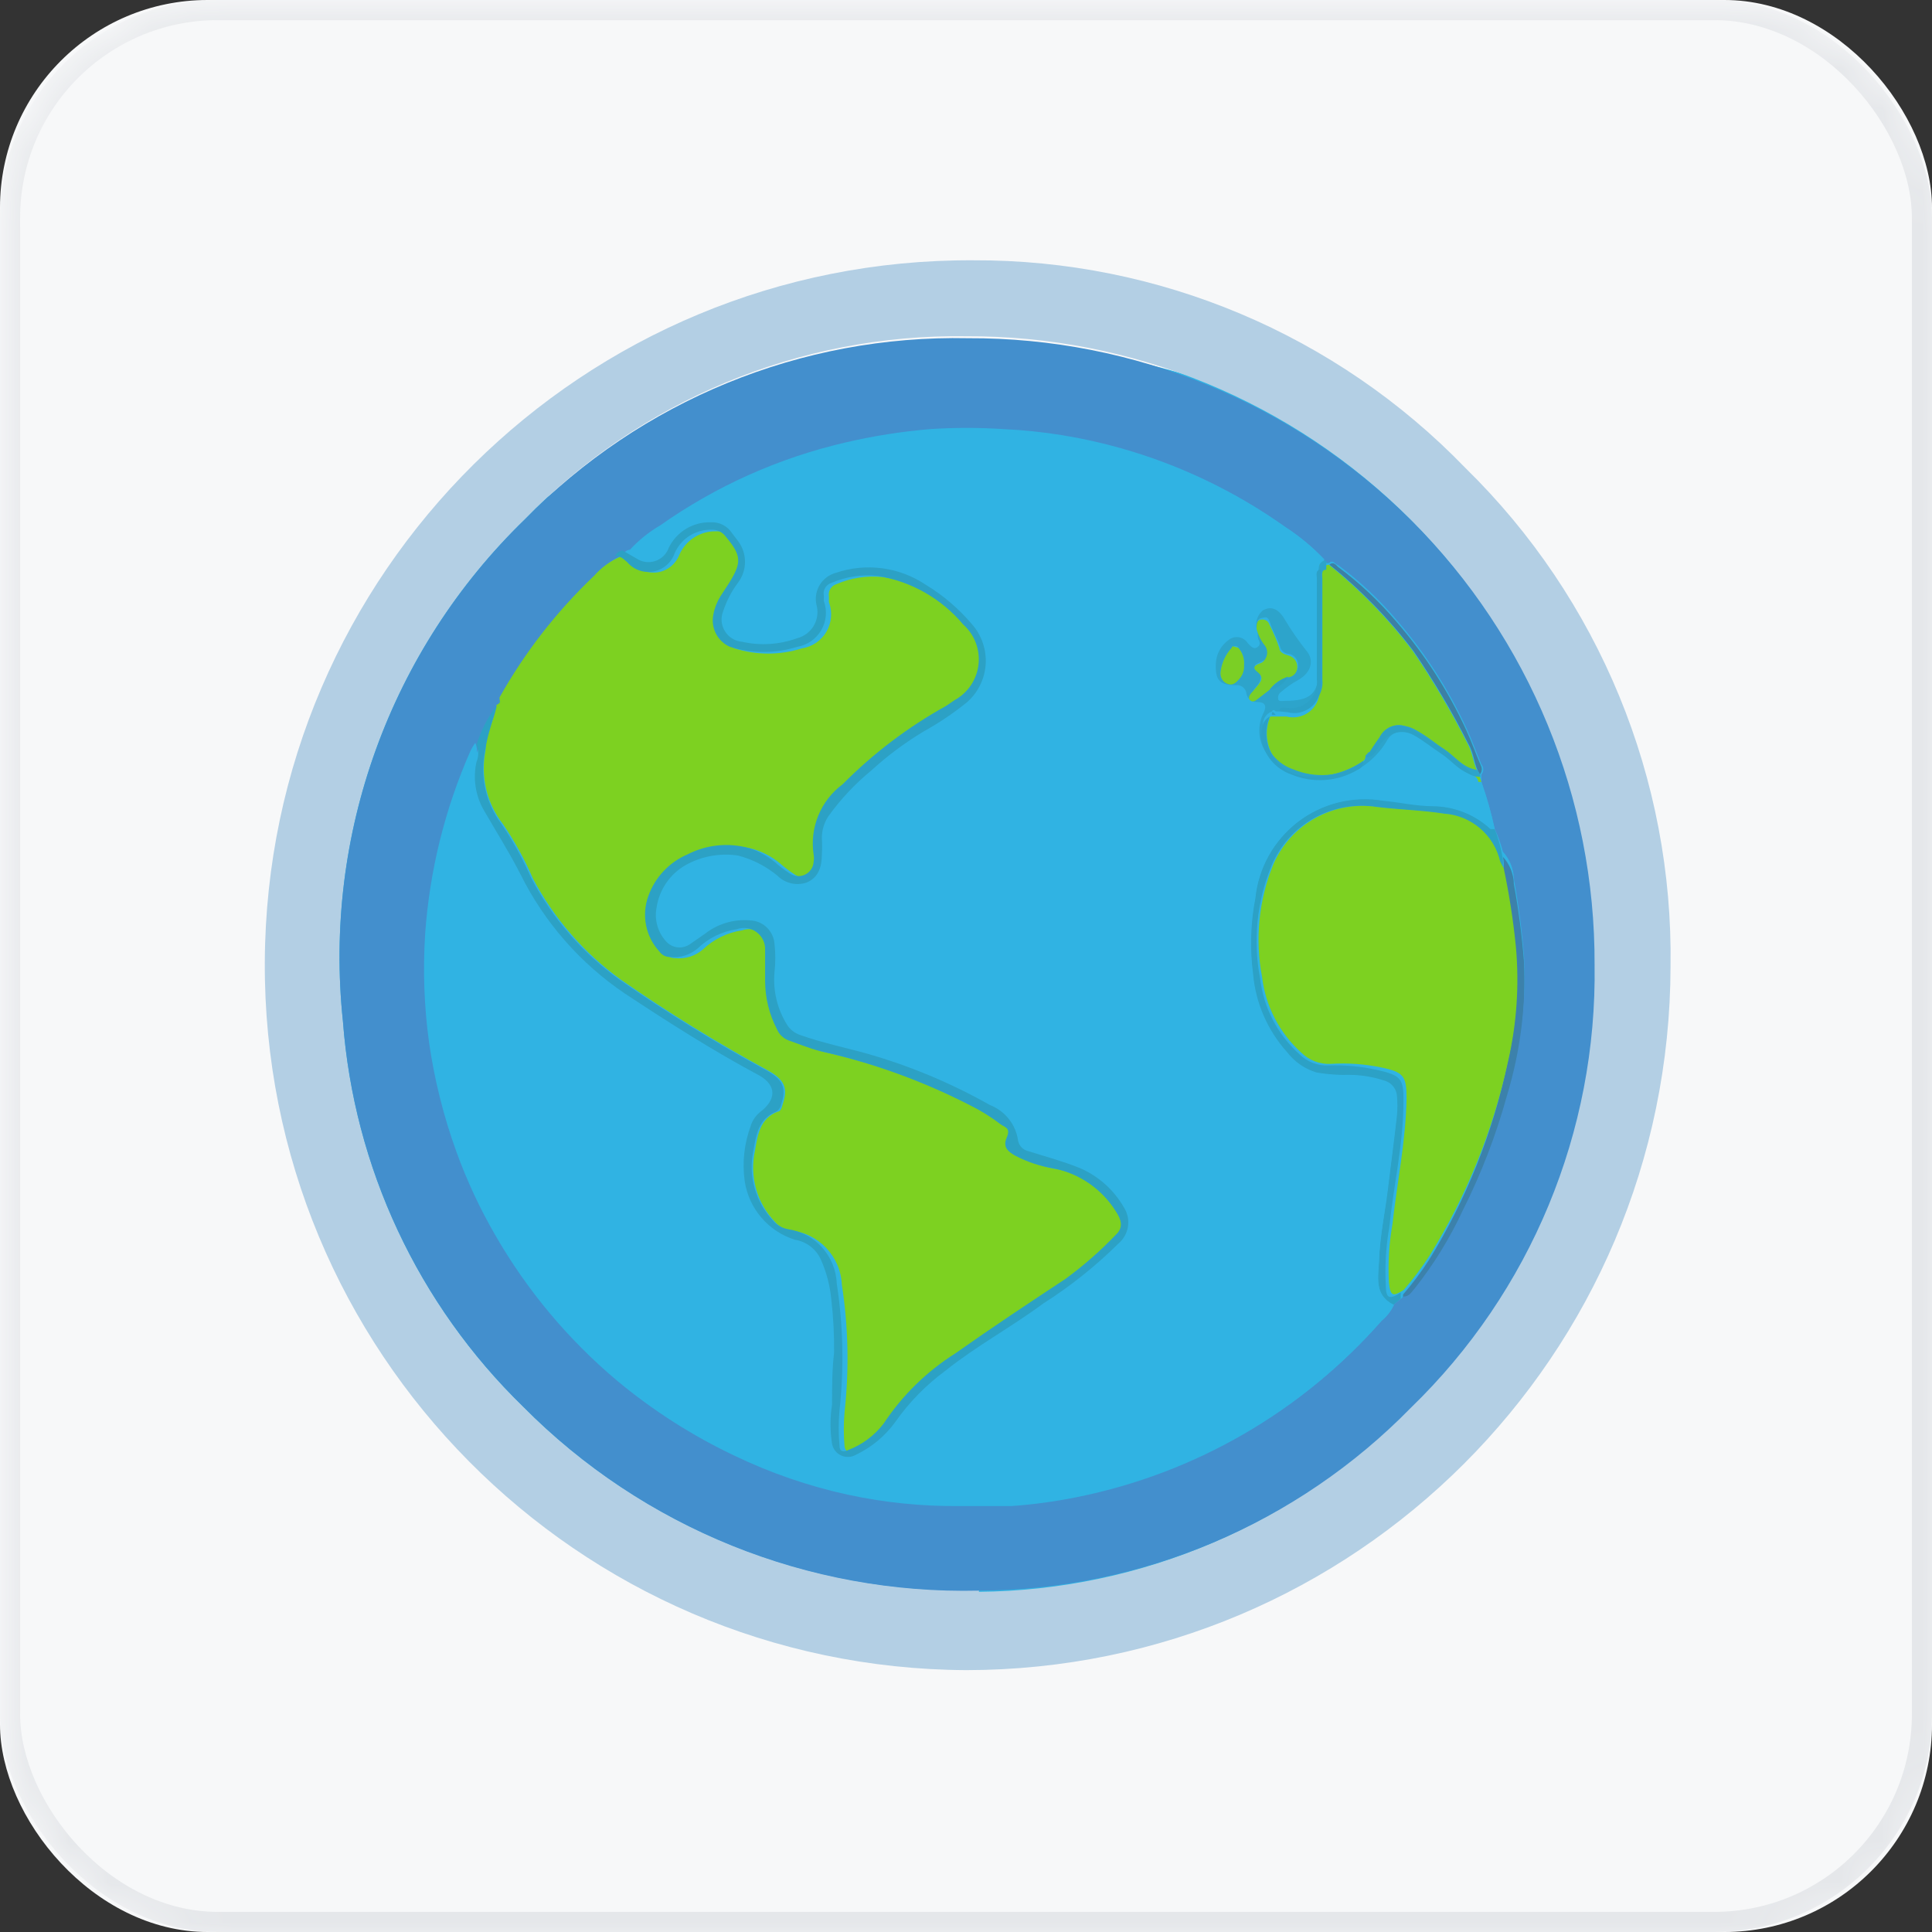
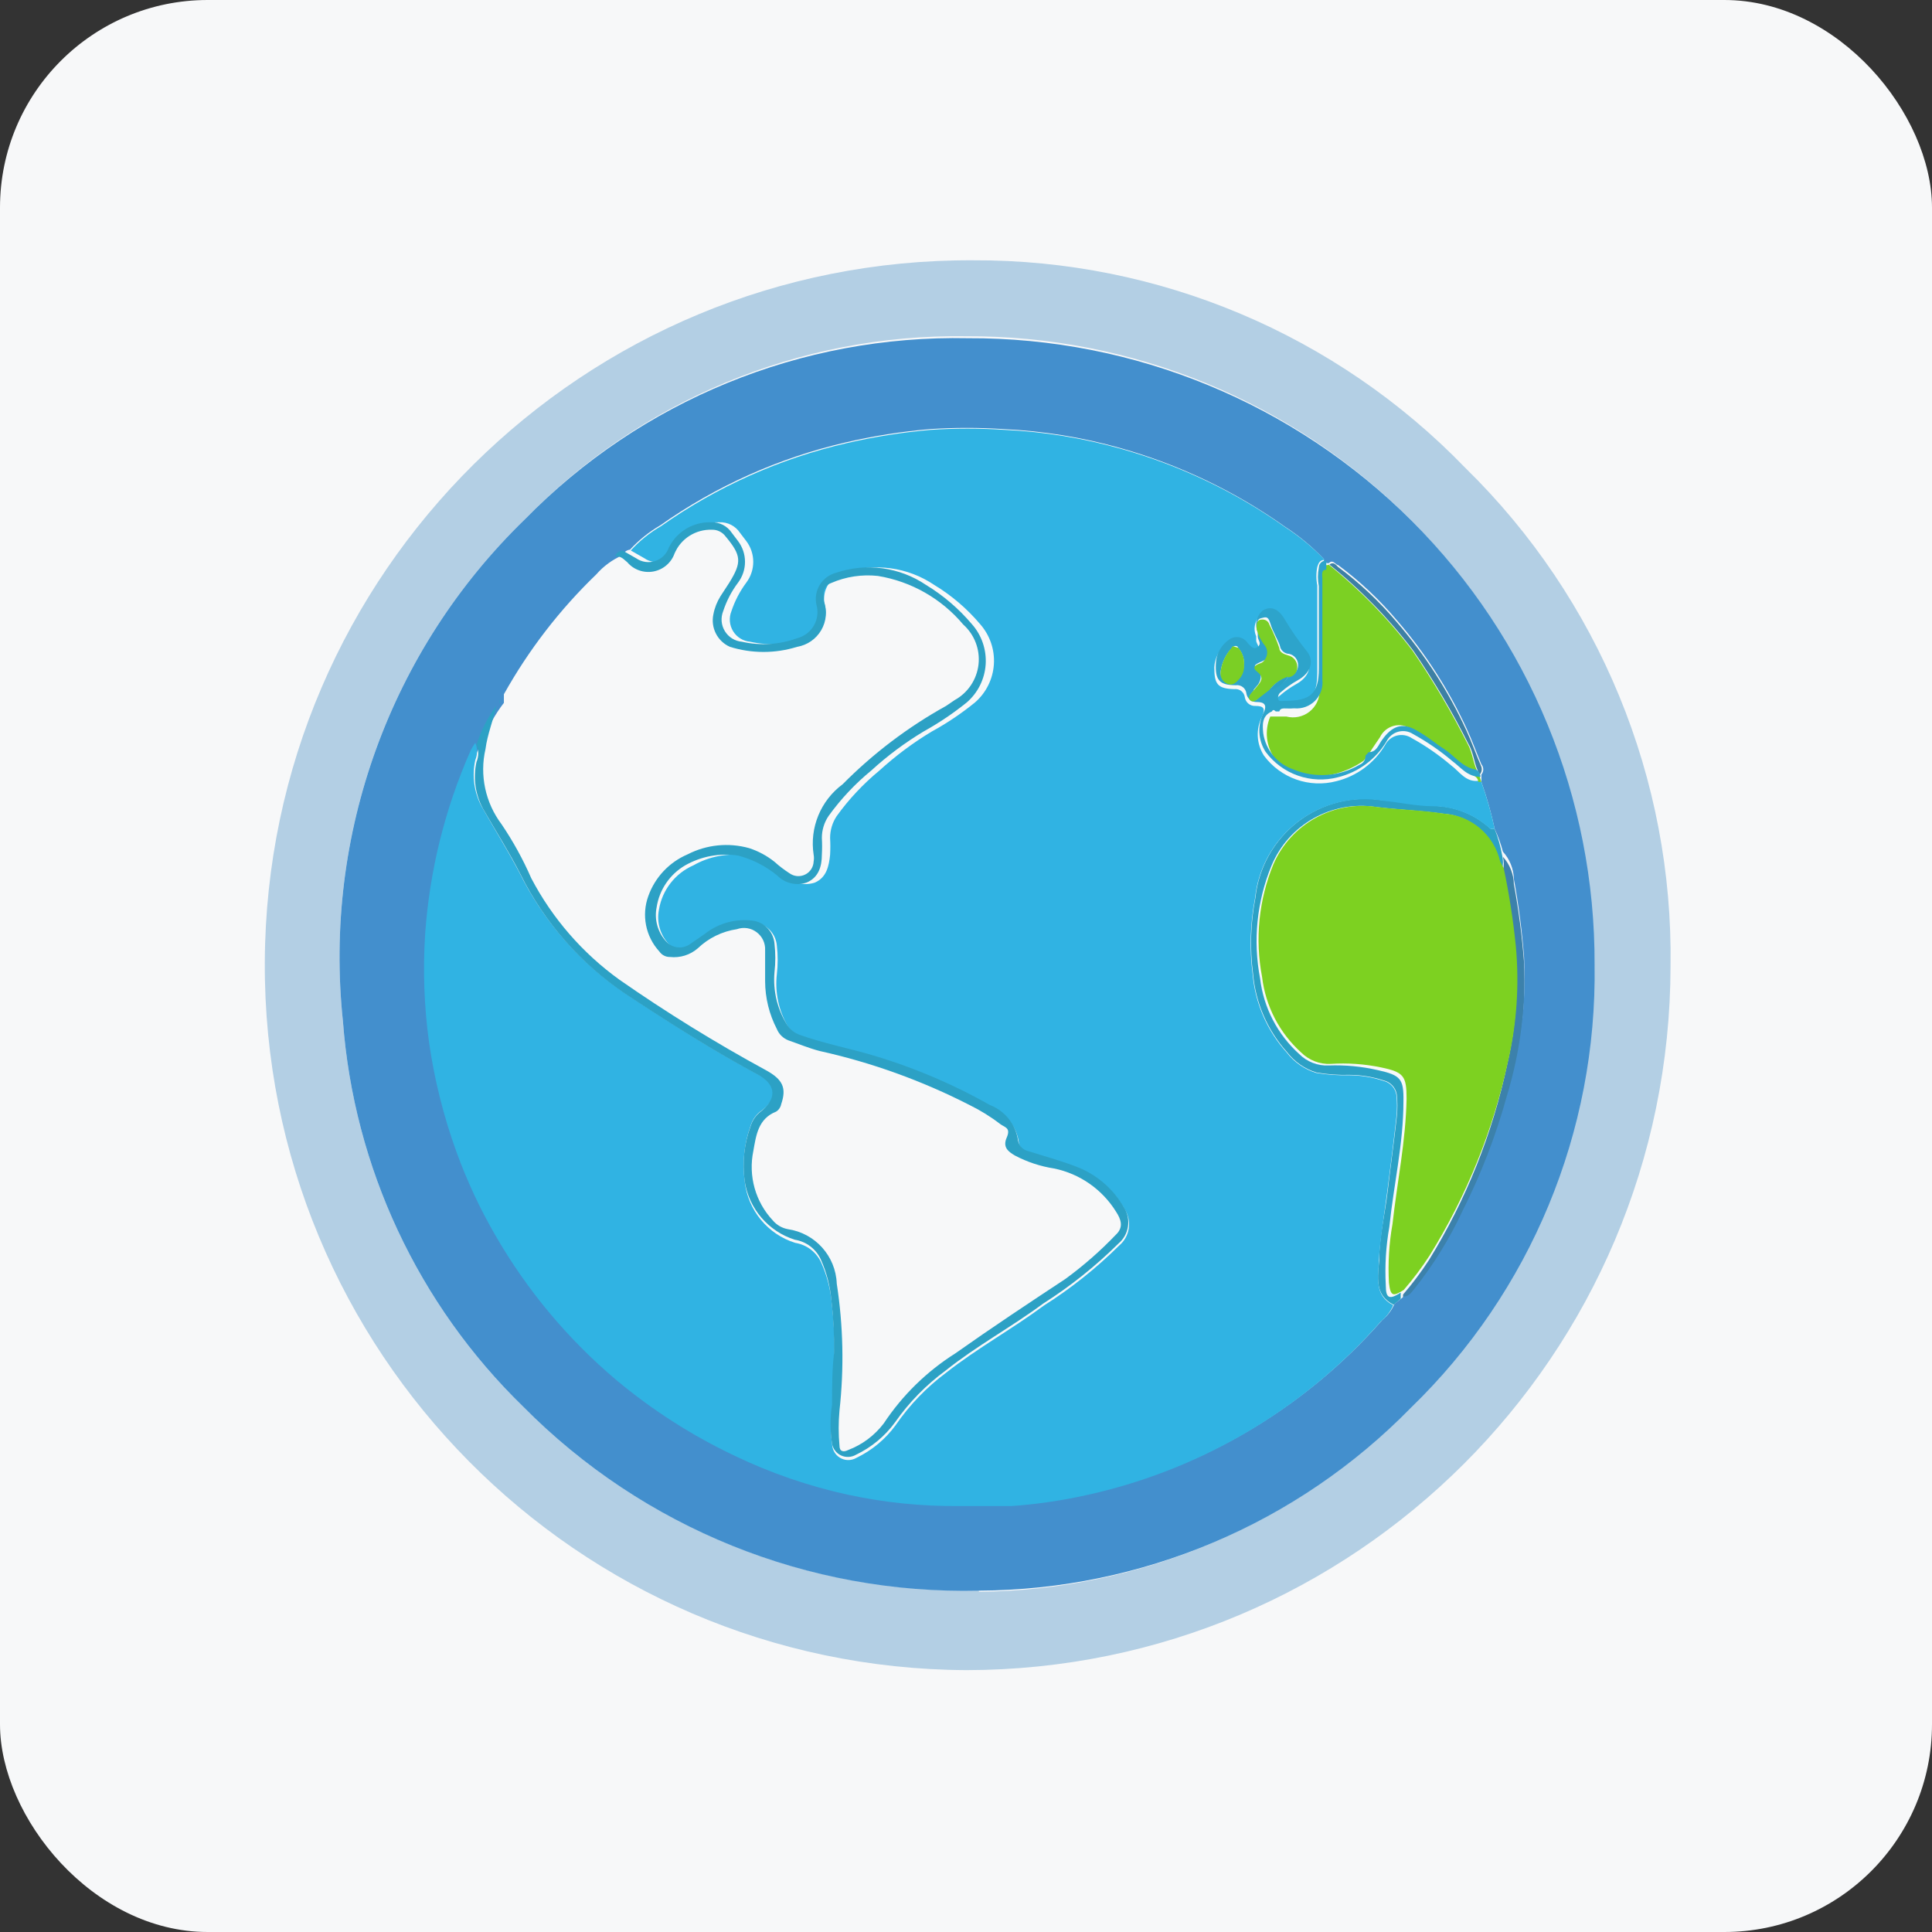
<svg xmlns="http://www.w3.org/2000/svg" xmlns:xlink="http://www.w3.org/1999/xlink" width="48" height="48" viewBox="0 0 48 48">
  <rect x="0" y="0" width="48" height="48" fill="#333333" stroke="none" />
  <defs>
    <rect id="mj2yfj1bea" width="48" height="48" x="0" y="0" rx="5.16" />
  </defs>
  <g fill="none" fill-rule="evenodd">
    <g>
      <g>
        <g transform="translate(-552 -1464) translate(552 1208) translate(0 256)">
          <mask id="9mx6h345rb" fill="#fff">
            <use xlink:href="#mj2yfj1bea" />
          </mask>
          <use fill="#F7F8F9" xlink:href="#mj2yfj1bea" />
-           <ellipse cx="24.429" cy="24.429" fill="#30B3E3" mask="url(#9mx6h345rb)" rx="16.714" ry="15.857" />
          <g fill-rule="nonzero" mask="url(#9mx6h345rb)">
            <g>
              <path fill="#2CA1C6" d="M28.625 26.416c-.487-.243-.39-.7-.36-1.1 0-.583.146-1.157.214-1.74.068-.585.156-1.217.224-1.83.02-.184.02-.37 0-.555-.028-.173-.16-.312-.331-.35-.27-.088-.553-.134-.837-.136-.277.008-.554-.012-.827-.059-.29-.088-.545-.265-.73-.505-.486-.54-.783-1.223-.846-1.946-.082-.629-.062-1.266.058-1.888.079-.753.465-1.44 1.067-1.9.603-.458 1.368-.648 2.115-.523.418 0 .827.088 1.236.137.531.007 1.04.211 1.43.574h.097c.083.21.145.429.185.651.028.116.028.236 0 .35-.03-.062-.056-.127-.078-.194-.152-.658-.717-1.14-1.391-1.187-.555-.078-1.11-.097-1.664-.165-1.099-.17-2.172.432-2.598 1.46-.364.886-.462 1.86-.282 2.801.086.723.432 1.39.973 1.878.193.192.458.295.73.282.412-.015.824.024 1.226.117.564.127.642.214.632.778 0 1.051-.243 2.073-.35 3.114-.085.482-.115.971-.088 1.46 0 .33.098.35.37.175v.155l-.175.146z" transform="translate(6 6)" />
              <path fill="#3C81AB" d="M28.858 26.27v-.107c.234-.27.448-.556.643-.856.924-1.497 1.582-3.143 1.945-4.865.218-.937.283-1.903.195-2.86-.065-.654-.166-1.304-.302-1.946.029-.115.029-.236 0-.35.17.186.267.428.273.68.119.644.203 1.294.253 1.946.055 1.165-.09 2.33-.428 3.445-.27.977-.634 1.926-1.09 2.831-.321.694-.723 1.347-1.197 1.946-.097-.02-.165.136-.292.136z" transform="translate(6 6)" />
              <path fill="#3D80A4" d="M30.765 13.242c-.146-.233-.136-.516-.282-.759-.402-.798-.857-1.568-1.362-2.306-.606-.8-1.308-1.523-2.092-2.15.097-.078.156 0 .214.058.538.4 1.028.86 1.46 1.372.697.807 1.277 1.707 1.722 2.676.136.292.243.603.37.895.034.07.022.155-.03.214z" transform="translate(6 6)" />
              <path fill="#2CA1C7" d="M27.039 7.978c-.03.02-.068.02-.097 0h.097z" transform="translate(6 6)" />
              <path fill="#B3CFE4" d="M18.01 35.494C8.337 35.448.533 27.57.579 17.898.625 8.225 8.503.42 18.175.467c4.61-.02 9.027 1.842 12.23 5.157 3.327 3.254 5.17 7.732 5.099 12.386-.016 9.653-7.84 17.473-17.494 17.484zm.311-1.946c4.037-.037 7.89-1.687 10.703-4.583 2.977-2.893 4.622-6.892 4.544-11.043.018-4.134-1.617-8.104-4.54-11.028C26.105 3.971 22.134 2.336 18 2.354c-4.127-.06-8.095 1.588-10.965 4.554-3.342 3.24-5.007 7.836-4.515 12.464.274 3.63 1.866 7.035 4.476 9.574 2.986 3.014 7.083 4.665 11.325 4.563v.04z" transform="translate(6 6)" />
              <path fill="#438FCD" d="M18.321 33.519c-4.244.1-8.34-1.555-11.325-4.573-2.61-2.539-4.202-5.944-4.476-9.574-.49-4.628 1.174-9.224 4.515-12.464 2.89-2.96 6.877-4.591 11.014-4.505 4.134-.018 8.104 1.616 11.028 4.54 2.923 2.923 4.557 6.893 4.54 11.028.063 4.14-1.588 8.124-4.564 11.004-2.825 2.89-6.69 4.526-10.732 4.544zm8.572-25.57v-.058c-.291-.307-.618-.578-.973-.808-1.235-.876-2.61-1.534-4.067-1.946-.951-.27-1.93-.43-2.919-.476-.609-.04-1.22-.04-1.83 0-.703.06-1.403.17-2.091.33-1.656.383-3.223 1.083-4.612 2.063-.279.162-.531.366-.75.603-.081.008-.152.06-.184.137-.25.108-.473.271-.652.476-.908.874-1.681 1.877-2.296 2.978v.214c-.227.293-.405.622-.525.973-.044.062-.083.127-.117.194-.612 1.42-.977 2.933-1.08 4.476-.06.902-.028 1.809.097 2.705.134.925.362 1.835.681 2.714.262.722.588 1.419.973 2.082.723 1.354 1.67 2.574 2.802 3.61.89.743 1.872 1.37 2.92 1.868.899.434 1.846.76 2.82.973.916.214 1.853.325 2.793.331h1.294c.546-.039 1.089-.114 1.625-.224 2.924-.59 5.573-2.126 7.54-4.368.132-.107.236-.244.302-.4l.234-.184c.136 0 .194-.117.272-.204.475-.6.876-1.253 1.197-1.946.456-.906.82-1.854 1.09-2.832.34-1.115.484-2.28.428-3.444-.05-.653-.134-1.302-.253-1.946-.006-.252-.103-.494-.273-.681-.05-.194-.119-.383-.204-.564-.085-.396-.195-.786-.33-1.168v-.185c.062-.073.062-.18 0-.253-.127-.301-.234-.603-.37-.895-.446-.968-1.026-1.87-1.723-2.676-.434-.516-.927-.98-1.469-1.381-.058 0-.117-.136-.214-.059H26.883l.01-.029z" transform="translate(6 6)" />
              <path fill="#30B3E3" d="M30.804 13.427c.136.382.246.772.331 1.168h-.107c-.39-.36-.9-.56-1.43-.565-.409 0-.827-.097-1.236-.136-.747-.125-1.512.065-2.115.523-.602.46-.988 1.147-1.066 1.9-.12.622-.14 1.26-.059 1.887.063.724.36 1.407.847 1.946.184.24.44.417.73.506.273.046.55.065.826.059.285.002.567.047.837.136.172.038.303.176.331.35.02.184.02.37 0 .555-.068.613-.146 1.226-.224 1.829-.078.603-.175 1.158-.214 1.741 0 .4-.126.857.36 1.1-.066.155-.17.292-.301.399-1.97 2.244-4.623 3.78-7.55 4.369-.537.11-1.08.184-1.626.223h-1.294c-.935.01-1.868-.085-2.782-.282-.976-.213-1.923-.54-2.822-.973-1.048-.497-2.028-1.125-2.919-1.868-1.203-1.013-2.22-2.228-3.006-3.59-.386-.664-.711-1.36-.973-2.082-.32-.88-.547-1.79-.681-2.715-.124-.896-.156-1.802-.098-2.705.11-1.572.492-3.112 1.129-4.553.034-.068.073-.133.117-.195.057.137.057.291 0 .428-.088.397-.03.811.165 1.168.302.535.632 1.06.924 1.615.601 1.218 1.51 2.258 2.637 3.016 1.09.72 2.18 1.42 3.337 2.034.458.243.467.593 0 .914-.106.09-.184.208-.223.34-.16.443-.21.917-.146 1.382.076.714.57 1.315 1.255 1.528.29.046.535.237.652.506.136.308.222.637.253.973.052.442.075.887.068 1.333 0 .428 0 .856-.049 1.284-.05.323-.05.65 0 .973.024.128.108.236.226.29.118.055.255.048.368-.017.386-.185.72-.463.973-.808.346-.505.773-.948 1.265-1.314.768-.603 1.634-1.08 2.422-1.663.675-.428 1.301-.927 1.868-1.489.268-.224.326-.612.137-.905-.25-.432-.633-.773-1.09-.973-.409-.165-.847-.282-1.275-.418-.132-.028-.235-.131-.262-.263-.055-.4-.324-.74-.701-.885-.96-.547-1.983-.979-3.045-1.285-.555-.165-1.12-.272-1.674-.467-.133-.045-.246-.134-.321-.253-.227-.39-.323-.844-.272-1.294.027-.236.027-.474 0-.71-.023-.274-.22-.502-.487-.564-.443-.07-.895.05-1.245.33l-.38.263c-.182.12-.425.092-.574-.068-.214-.23-.305-.548-.243-.856.08-.488.403-.902.856-1.1.398-.226.86-.311 1.314-.243.357.092.689.261.973.496.19.193.473.26.73.176.291-.127.35-.41.379-.691.008-.14.008-.28 0-.419 0-.194.057-.383.165-.544.303-.421.66-.8 1.06-1.13.402-.366.838-.692 1.305-.972.378-.207.736-.448 1.07-.72.276-.24.445-.581.469-.947.024-.365-.1-.725-.343-1-.324-.383-.708-.712-1.138-.972-.658-.445-1.486-.557-2.238-.302-.346.091-.56.438-.486.788.05.175.028.362-.062.52-.09.157-.24.272-.415.317-.44.16-.916.19-1.372.088-.175-.015-.333-.112-.425-.262-.092-.15-.107-.334-.042-.497.085-.255.21-.495.37-.71.23-.306.23-.727 0-1.032l-.156-.204c-.113-.173-.31-.273-.516-.263-.444-.014-.855.233-1.05.633-.056.157-.181.279-.34.33-.158.052-.331.027-.468-.068l-.34-.194c.217-.239.47-.442.749-.603 1.389-.98 2.955-1.68 4.611-2.063.689-.16 1.388-.27 2.092-.331.61-.04 1.22-.04 1.83 0 .988.046 1.967.206 2.918.477 1.457.412 2.832 1.07 4.067 1.946.355.23.682.501.973.807-.126 0-.155.088-.184.175-.031.151-.031.307 0 .458v2.16c0 .642-.214.846-.857.807-.058 0-.136 0-.155-.058-.01-.066.02-.131.078-.166.122-.107.256-.202.398-.282.36-.194.419-.496.234-.73-.206-.259-.395-.532-.564-.817-.146-.253-.34-.292-.526-.194-.158.133-.21.355-.126.545v.107c0 .077.126.175 0 .253-.127.077-.185 0-.253-.098-.053-.074-.134-.124-.224-.137-.09-.013-.182.012-.253.07-.186.133-.3.344-.311.573 0 .419.077.535.496.545.062-.008.125.009.174.047.05.039.081.095.089.157.02.129.133.221.262.214.205 0 .253.059.166.263-.16.31-.14.68.048.973.415.559 1.127.81 1.8.633.506-.125.94-.448 1.207-.896.059-.116.165-.202.291-.236.127-.033.261-.011.37.061.346.191.672.416.973.672.214.155.37.437.7.389l.06.029z" transform="translate(6 6)" />
-               <path fill="#7DD121" d="M6.412 11.384v-.059c.626-1.117 1.417-2.133 2.345-3.016.18-.205.402-.368.652-.477.087.002.17.037.233.098l.068.058c.16.184.403.27.642.229.24-.042.439-.206.526-.433.16-.366.526-.597.924-.584.134-.004.261.058.34.165.4.477.41.643.088 1.158l-.214.331c-.086.137-.145.289-.175.448-.071.331.1.668.409.807.544.172 1.129.172 1.673 0 .255-.039.48-.191.61-.414.13-.223.153-.492.062-.734v-.136c-.027-.136.053-.27.184-.311.365-.158.764-.219 1.158-.176.83.135 1.582.563 2.121 1.207.28.25.422.62.379.994-.043.373-.263.703-.593.884l-.214.146c-.944.523-1.81 1.178-2.568 1.946-.547.404-.825 1.079-.72 1.75.01.056.01.112 0 .166-.006.14-.088.266-.214.328-.127.06-.276.047-.39-.036-.13-.085-.253-.179-.37-.282-.187-.152-.402-.267-.632-.34-.51-.144-1.056-.088-1.527.155-.455.192-.808.567-.973 1.032-.175.475-.07 1.008.272 1.381.06.087.158.138.263.136.25.028.5-.05.69-.214.268-.255.608-.422.974-.476.166-.06.35-.031.49.074.142.106.22.275.21.451v.769c.002.413.102.82.292 1.187.054.13.16.233.292.282.263.087.506.194.769.263 1.293.288 2.545.74 3.726 1.342.271.133.529.293.769.477.107.088.214.195.155.33-.058.137 0 .341.205.448.304.16.633.268.973.321.637.133 1.192.52 1.537 1.07.117.186.185.39 0 .575-.385.403-.805.77-1.255 1.1-.924.602-1.84 1.215-2.734 1.848-.71.45-1.316 1.043-1.78 1.742-.228.298-.535.527-.886.661-.107.059-.195 0-.214-.107-.027-.291-.027-.584 0-.876.115-1.049.093-2.109-.068-3.152-.032-.711-.585-1.29-1.294-1.352-.145-.027-.275-.102-.37-.214-.448-.468-.634-1.129-.496-1.762.068-.379.116-.797.564-.973.078 0 .107-.107.126-.184.137-.4.05-.613-.379-.847-1.253-.682-2.468-1.432-3.639-2.247-.915-.66-1.664-1.522-2.19-2.52-.203-.47-.45-.92-.739-1.343-.405-.517-.565-1.185-.437-1.83 0-.37.194-.72.272-1.08v-.058c.028-.004.053-.02.068-.045.015-.024.019-.054.01-.081z" transform="translate(6 6)" />
              <path fill="#2CA1C5" d="M6.334 11.53c-.078.36-.224.71-.272 1.08-.15.65-.003 1.334.399 1.868.287.424.534.873.739 1.343.524.998 1.274 1.86 2.19 2.52 1.17.815 2.385 1.565 3.638 2.247.428.234.516.448.38.847-.015.076-.061.143-.127.184-.447.176-.496.594-.564.973-.13.623.051 1.27.486 1.732.095.112.226.187.37.214.679.099 1.19.668 1.216 1.353.161 1.043.184 2.103.068 3.152-.027.292-.027.585 0 .876 0 .146.098.165.214.107.352-.133.658-.363.886-.662.463-.7 1.07-1.293 1.78-1.741.895-.633 1.82-1.246 2.734-1.849.45-.329.87-.697 1.255-1.1.195-.184.127-.379 0-.573-.344-.553-.9-.94-1.537-1.07-.34-.053-.669-.161-.973-.322-.165-.097-.311-.204-.204-.447.107-.244-.049-.253-.156-.331-.24-.185-.497-.344-.768-.477-1.18-.604-2.433-1.056-3.727-1.343-.263-.068-.516-.175-.769-.262-.132-.05-.238-.152-.291-.283-.19-.366-.29-.773-.292-1.187v-.768c.01-.176-.069-.345-.21-.45-.14-.107-.325-.135-.49-.076-.367.054-.707.221-.974.477-.19.164-.44.242-.69.214-.106.002-.204-.05-.263-.136-.343-.373-.448-.906-.273-1.382.167-.464.52-.838.973-1.031.471-.243 1.017-.298 1.528-.156.23.074.444.19.632.34.116.105.24.199.37.283.113.083.263.097.39.035.126-.06.208-.187.213-.327.01-.054.01-.11 0-.165-.104-.672.173-1.347.72-1.752.76-.767 1.624-1.422 2.569-1.946l.214-.145c.329-.181.55-.51.593-.884.042-.373-.1-.744-.38-.994-.54-.643-1.292-1.071-2.12-1.207-.395-.043-.794.017-1.158.175-.132.042-.211.176-.185.312v.136c.088.239.064.504-.064.724-.128.22-.347.372-.598.414-.544.17-1.128.17-1.673 0-.31-.139-.48-.475-.409-.807.03-.16.09-.31.175-.448l.215-.33c.32-.516.31-.682-.088-1.159-.08-.107-.207-.169-.34-.165-.4-.013-.766.218-.925.584-.08.234-.28.406-.524.453-.243.046-.492-.041-.653-.23l-.068-.058c-.063-.06-.146-.096-.234-.097.034-.075.104-.126.185-.136l.34.194c.138.095.31.12.47.068.157-.051.283-.173.338-.33.195-.4.607-.647 1.05-.633.207-.01.403.09.517.263l.155.204c.23.305.23.726 0 1.032-.161.214-.286.454-.37.71-.065.163-.05.347.043.497.092.15.25.247.425.262.456.103.932.072 1.371-.088.176-.045.326-.16.416-.317.09-.158.112-.345.061-.52-.074-.35.14-.697.487-.788.752-.255 1.58-.143 2.238.302.429.26.813.59 1.138.973.243.274.366.634.343 1-.024.365-.193.706-.47.946-.335.27-.693.511-1.07.72-.466.28-.903.606-1.304.973-.4.328-.757.708-1.06 1.129-.108.16-.166.35-.166.544.008.14.008.28 0 .419 0 .282-.077.564-.379.69-.257.086-.54.018-.73-.175-.284-.234-.616-.403-.973-.496-.452-.068-.915.017-1.313.243-.382.222-.643.605-.71 1.042-.062.307.028.626.243.856.149.16.391.188.574.068l.38-.263c.351-.277.803-.393 1.245-.32.267.062.464.29.486.563.027.236.027.475 0 .71-.04.458.069.915.312 1.304.074.119.188.208.32.253.545.195 1.12.312 1.674.467 1.062.303 2.084.731 3.046 1.275.377.145.645.485.7.885.026.134.13.238.263.263.428.136.866.253 1.274.419.46.198.841.54 1.09.973.19.292.131.68-.136.904-.568.562-1.194 1.061-1.868 1.489-.788.584-1.654 1.05-2.423 1.664-.485.357-.91.79-1.255 1.284-.252.346-.587.624-.973.808-.112.065-.25.072-.368.018-.118-.054-.202-.163-.226-.29-.05-.323-.05-.651 0-.974 0-.428 0-.856.05-1.284.006-.445-.017-.89-.069-1.333-.031-.336-.117-.664-.253-.973-.116-.27-.362-.46-.652-.506-.657-.207-1.14-.769-1.245-1.45-.066-.462-.015-.933.146-1.372.04-.132.117-.25.223-.34.429-.321.419-.671 0-.915-1.148-.613-2.247-1.313-3.337-2.033-1.113-.75-2.012-1.775-2.607-2.977-.283-.555-.613-1.07-.925-1.616-.194-.356-.253-.77-.165-1.167.058-.137.058-.292 0-.428.11-.35.278-.678.496-.973z" transform="translate(6 6)" />
              <path fill="#7CD023" d="M30.804 13.427h-.078c0-.097-.077-.136-.145-.185-.448-.45-.96-.83-1.518-1.128-.127-.09-.287-.12-.437-.08-.15.04-.275.143-.342.284-.116.165-.223.33-.33.496l-.078.088c-.365.255-.8.391-1.246.389-.374.03-.736-.138-.955-.442-.22-.305-.263-.702-.115-1.047h.399c.198.051.41.008.571-.118.162-.126.256-.32.256-.524.012-.155.012-.312 0-.467V8.027h.126c.03.02.068.02.098 0 .783.627 1.486 1.35 2.092 2.15.505.738.96 1.508 1.362 2.306.136.243.136.526.282.76l.058.184z" transform="translate(6 6)" />
              <path fill="#2CA1C5" d="M6.412 11.384c.017.03.017.067 0 .097v-.097zM6.45 11.286v.059-.059zM6.373 11.471v.059-.059z" transform="translate(6 6)" />
              <path fill="#2CA1C7" d="M26.951 7.978h-.048.048z" transform="translate(6 6)" />
              <path fill="#2DA4CB" d="M25.784 11.676h-.088c-.078-.078-.087 0-.097 0-.253.107-.234.34-.214.545.062.415.351.76.75.895.535.222 1.144.18 1.643-.117.093-.034.152-.125.146-.224l.078-.087c.204 0 .243-.185.34-.312.244-.34.497-.428.828-.243.33.185.467.321.71.477.243.155.438.438.759.506.068 0 .136.087.146.185-.33 0-.487-.234-.7-.39-.301-.256-.627-.48-.974-.671-.109-.072-.243-.095-.37-.061-.126.033-.232.12-.291.236-.266.448-.701.77-1.207.895-.673.177-1.385-.073-1.8-.632-.189-.292-.207-.663-.048-.973.097-.204 0-.263-.166-.263-.13.007-.243-.086-.263-.214-.007-.062-.039-.119-.088-.157-.05-.038-.112-.055-.174-.047-.409 0-.516-.127-.496-.545.01-.229.125-.44.31-.574.071-.06.163-.087.255-.074.09.013.172.065.223.142.068.068.146.185.253.097.107-.087 0-.165 0-.253-.002-.035-.002-.071 0-.107-.084-.19-.032-.411.126-.545.185-.107.37-.058.526.195.169.285.357.558.564.817.185.224.126.535-.234.73-.142.08-.276.175-.399.282-.056.035-.087.1-.077.166 0 .087.097.058.155.058.642 0 .856-.165.856-.808V8.562c-.03-.15-.03-.306 0-.457 0-.088.069-.185.185-.175v.224c-.136 0-.097.145-.097.223v2.51c.022.193-.045.385-.181.523-.136.137-.327.207-.52.188-.223.02-.33-.04-.37.078zm.233-.886c.134-.015.235-.128.234-.262.003-.136-.091-.255-.224-.283-.097 0-.204-.077-.224-.184-.02-.107-.185-.37-.243-.575-.058-.204-.136-.145-.234-.126-.097.02-.097.136-.087.224.04.156.113.302.214.428.126.175.136.321-.097.418-.234.098-.205.117-.098.224.107.107.068.243 0 .35l-.107.127c0 .068-.165.146-.068.233.098.088.156 0 .224-.068l.253-.194c.198-.028.37-.147.467-.321l-.01.01zm-1.109-.292c.004-.146-.048-.29-.146-.399 0-.058-.107-.077-.156 0-.156.166-.255.378-.282.604-.002.118.073.224.185.262.107 0 .185 0 .263-.107.091-.096.137-.227.126-.36h.01z" transform="translate(6 6)" />
-               <path fill="#2CA1C7" d="M25.784 11.676c0-.137.146-.088.233-.088.193.019.384-.05.52-.188s.202-.33.18-.522v-2.51c0-.078-.048-.195.098-.224v2.442c.013.155.013.312 0 .467 0 .205-.094.398-.256.524s-.372.17-.57.118l-.205-.02zM30.58 13.242c-.32-.068-.505-.34-.758-.506-.253-.165-.458-.34-.71-.477-.254-.136-.584-.097-.828.244-.087.126-.136.311-.34.311.107-.165.214-.34.33-.496.067-.14.192-.244.342-.284.15-.04.31-.01.437.08.563.298 1.077.678 1.528 1.128zM27.876 12.902c.006.098-.054.19-.146.223-.5.297-1.109.34-1.645.117-.396-.136-.685-.48-.749-.895 0-.204 0-.438.214-.545-.148.345-.104.742.115 1.047.219.304.582.472.956.442.448.004.887-.132 1.255-.39zM25.599 11.763c0-.058 0-.126.097 0H25.6z" transform="translate(6 6)" />
              <path fill="#7DD121" d="M31.359 15.568c.136.642.237 1.292.302 1.946.088.957.022 1.923-.195 2.86-.369 1.705-1.027 3.334-1.946 4.816-.194.3-.409.586-.642.856-.273.176-.331.156-.37-.175-.027-.488.003-.978.088-1.46.116-1.04.33-2.062.35-3.113 0-.564-.068-.661-.632-.778-.413-.086-.835-.115-1.256-.088-.272.013-.536-.09-.73-.282-.54-.487-.886-1.154-.972-1.878-.18-.941-.082-1.915.282-2.802.437-1.003 1.496-1.587 2.578-1.42.555.068 1.11.078 1.664.165.674.047 1.239.529 1.391 1.187.026.057.056.112.088.166z" transform="translate(6 6)" />
              <path fill="#7ACF27" d="M25.54 11.14l-.252.195c-.069.049-.146.136-.224.068-.078-.068 0-.165.068-.233l.107-.127c.087-.107.175-.214 0-.35-.175-.136 0-.185.097-.224.098-.039.214-.243.098-.418-.102-.126-.175-.272-.215-.428 0-.088 0-.205.088-.224.088-.02.195 0 .234.126.095.185.176.377.243.574 0 .107.117.156.224.185.13.032.223.148.223.282.006.137-.097.253-.233.263-.182.052-.343.161-.457.312z" transform="translate(6 6)" />
              <path fill="#7BCF25" d="M24.908 10.528c.009.134-.041.265-.136.36-.068.077-.146.146-.263.107-.123-.041-.2-.163-.185-.292.026-.23.125-.444.282-.613 0-.068.108 0 .156 0 .108.119.16.278.146.438z" transform="translate(6 6)" />
              <path fill="#2CA1C5" d="M25.54 11.14c.116-.157.28-.273.468-.33-.097.176-.27.298-.467.33z" transform="translate(6 6)" />
            </g>
          </g>
-           <rect width="47.5" height="47.5" x=".25" y=".25" stroke="#E5E7EA" stroke-width=".5" mask="url(#9mx6h345rb)" rx="5.16" />
        </g>
      </g>
    </g>
  </g>
</svg>